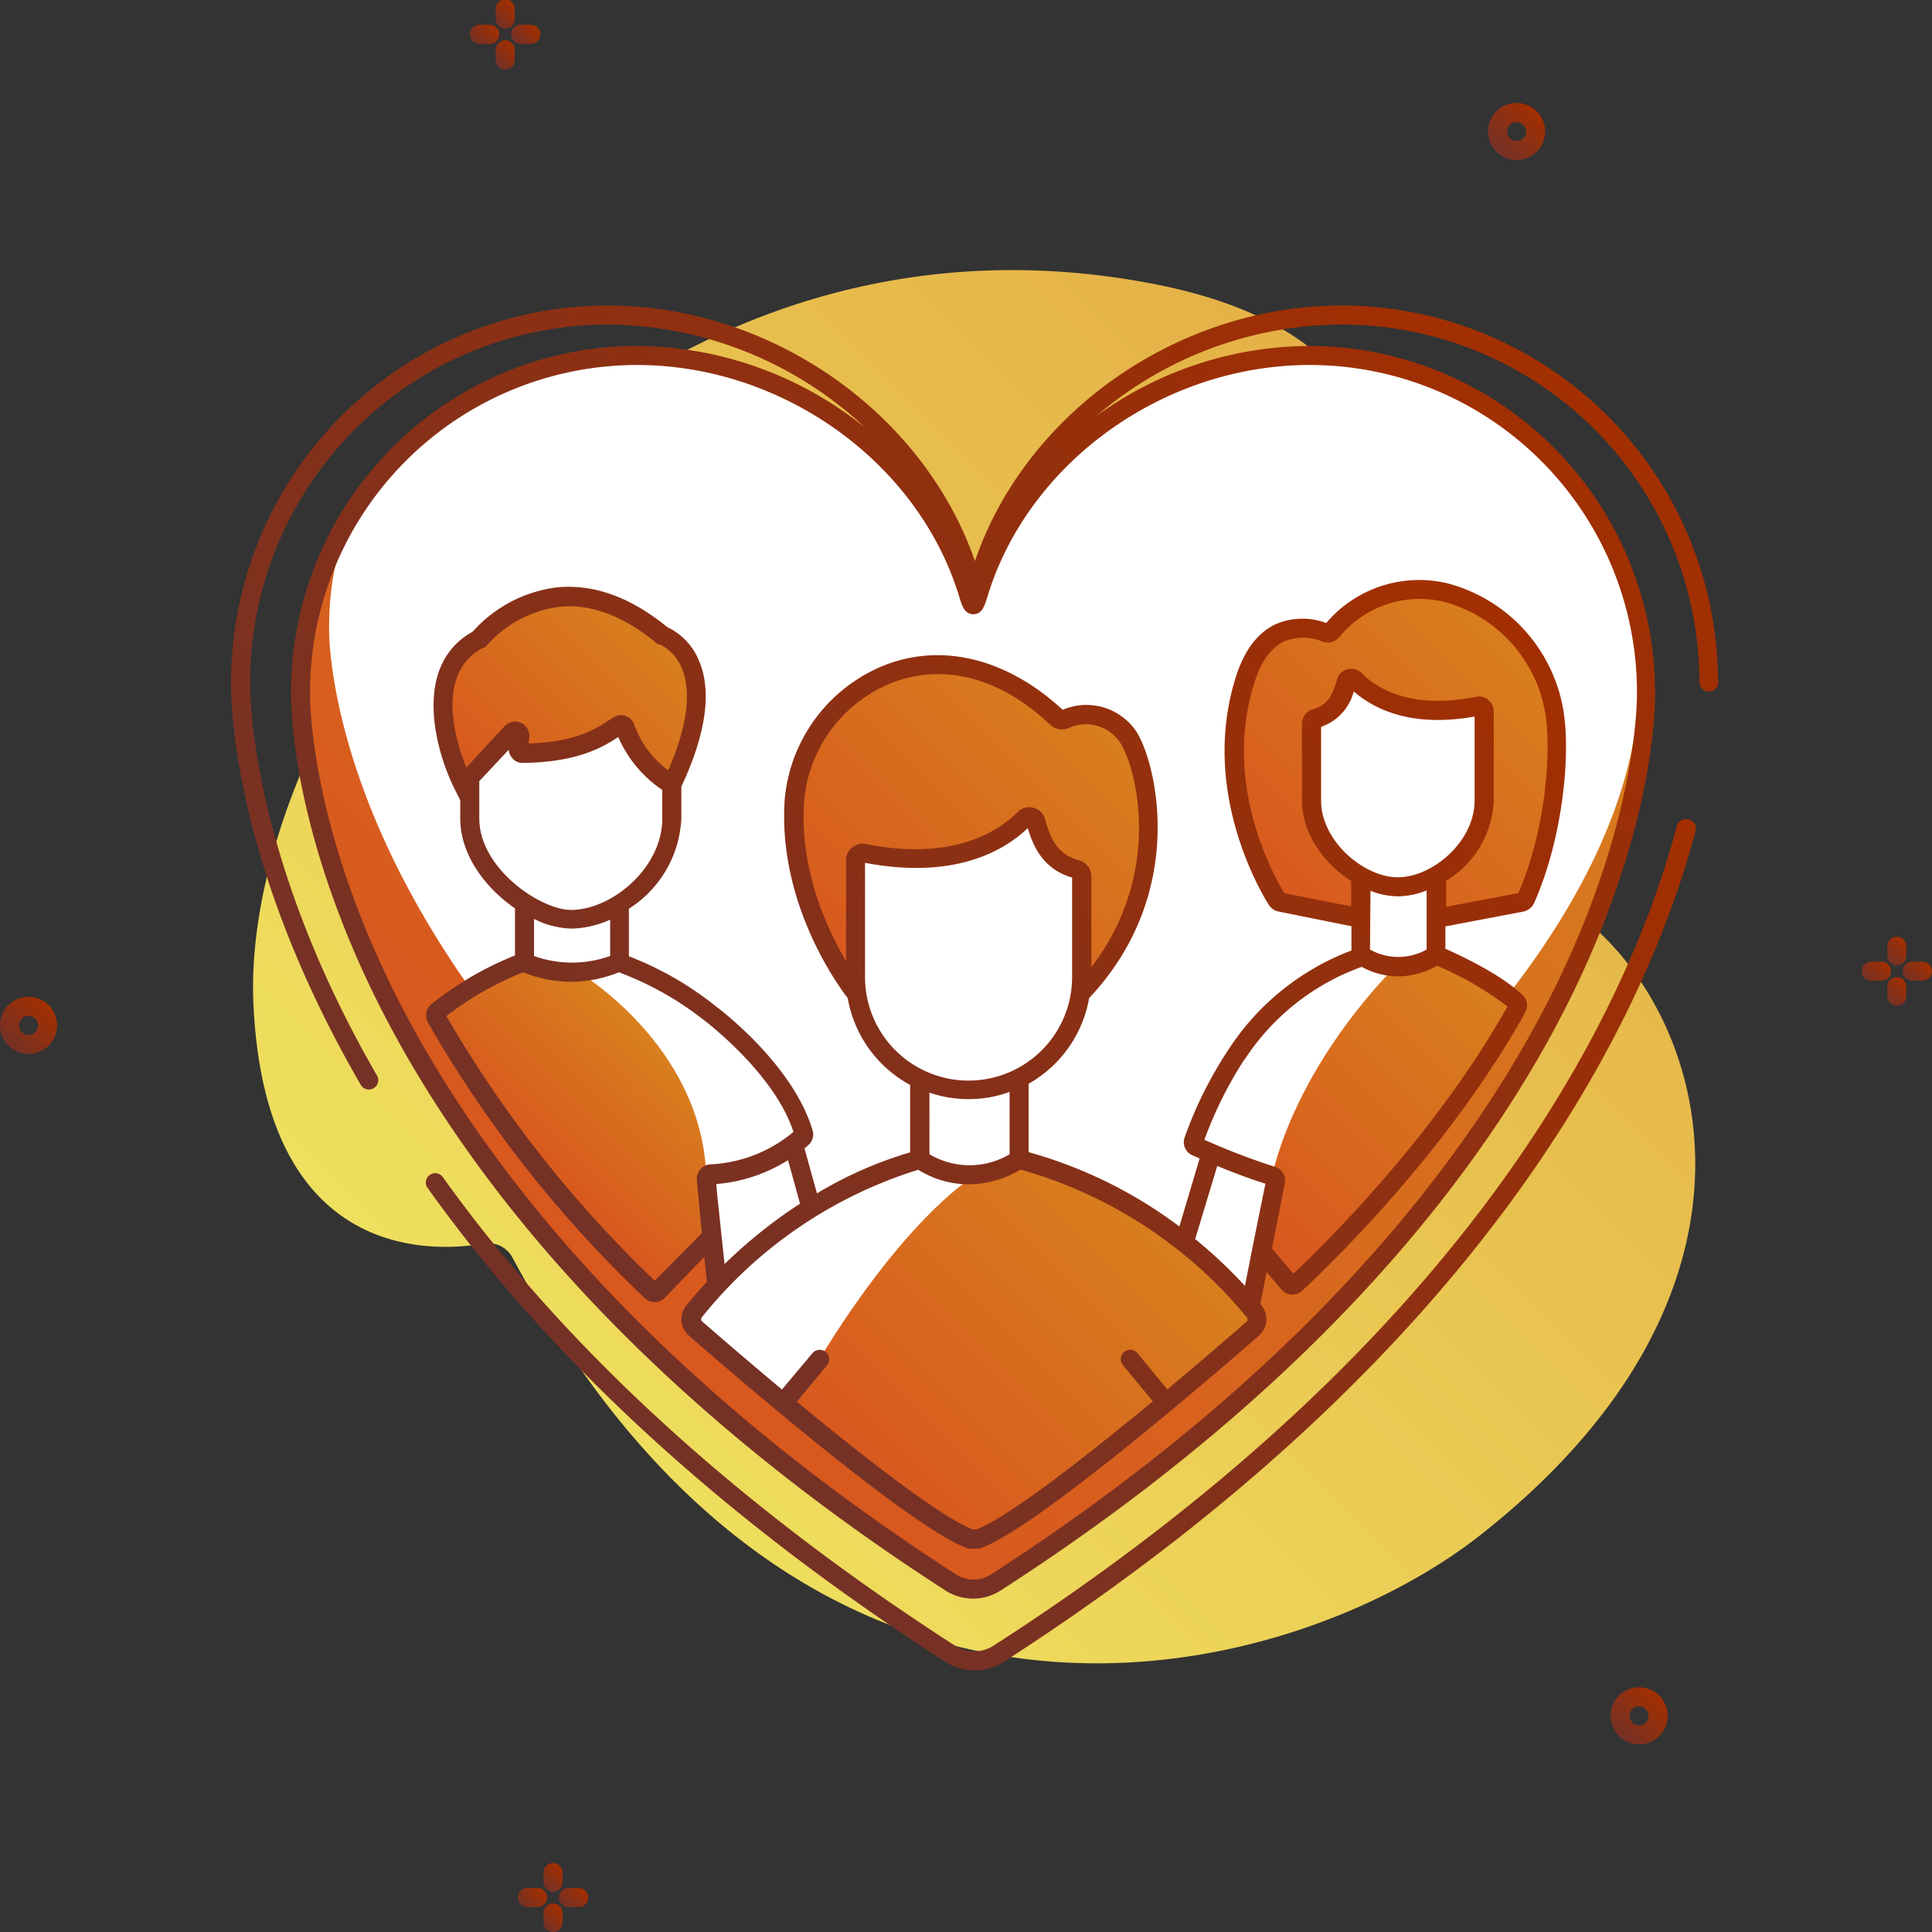
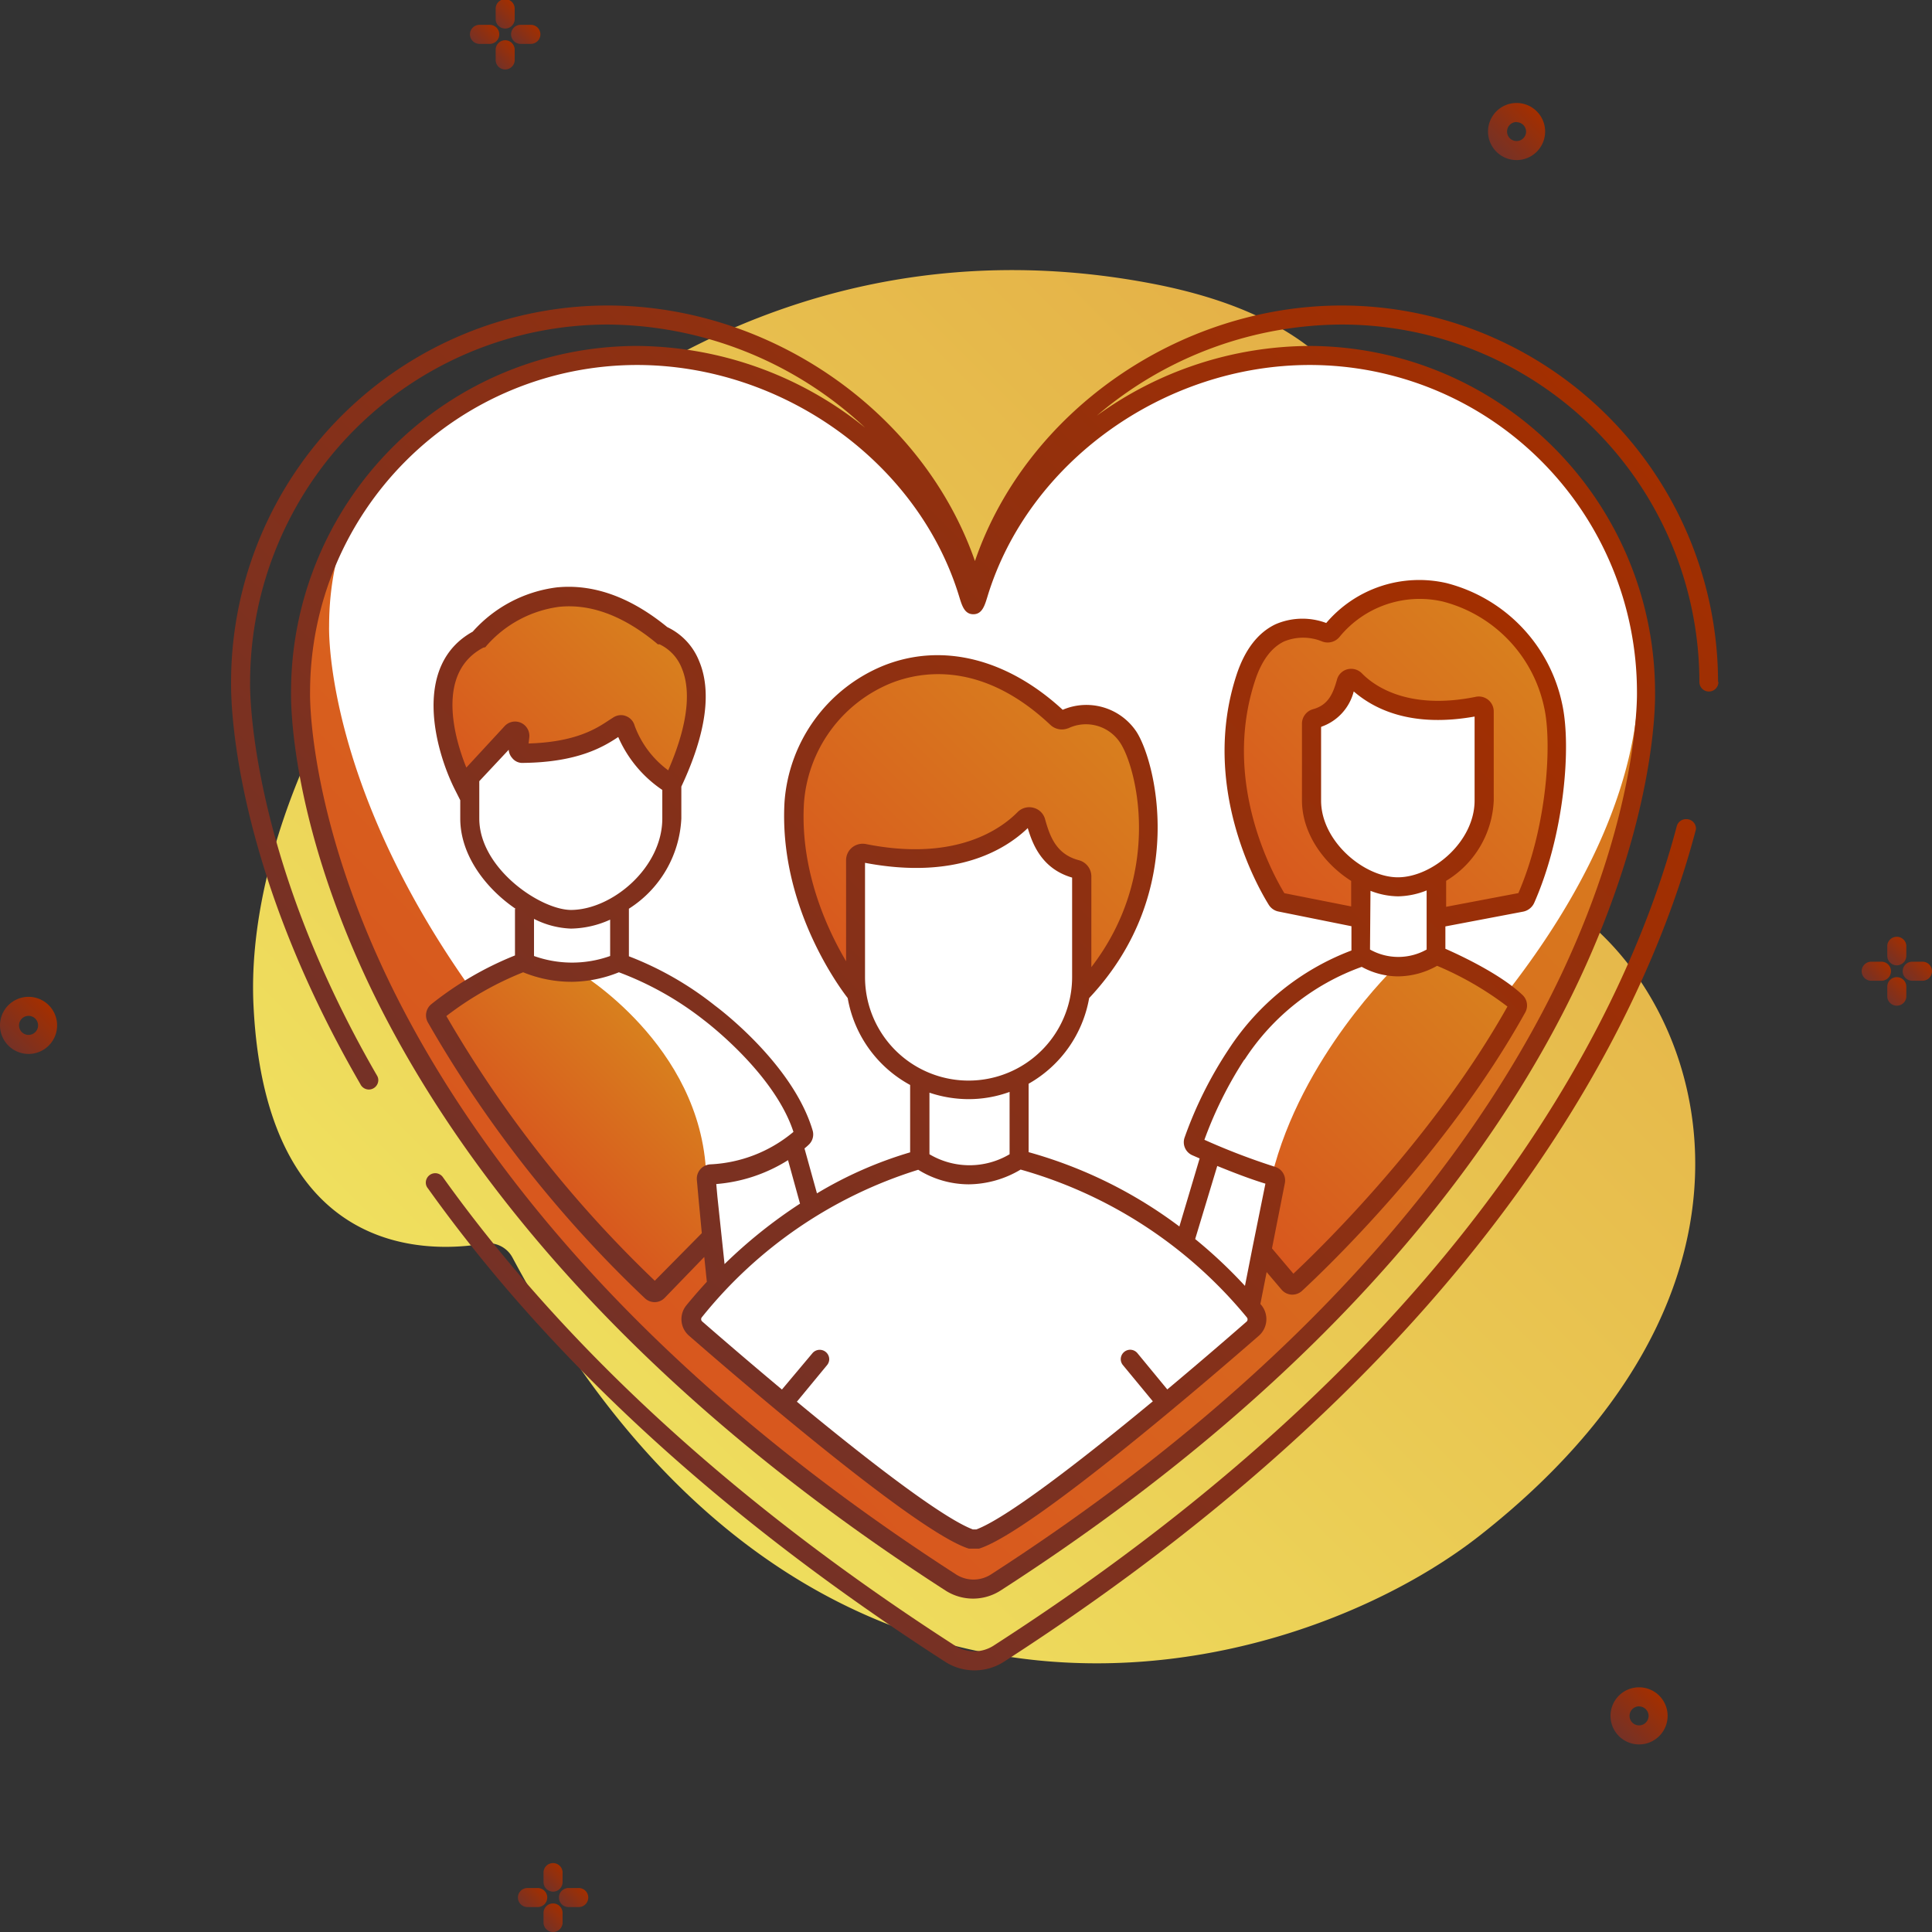
<svg xmlns="http://www.w3.org/2000/svg" xmlns:xlink="http://www.w3.org/1999/xlink" id="Business_Icons" data-name="Business Icons" viewBox="0 0 203 203">
  <rect x="0" y="0" width="203" height="203" fill="#333333" stroke="none" />
  <defs>
    <style>.cls-1{fill:url(#Безымянный_градиент_58);}.cls-2{fill:url(#Безымянный_градиент_89);}.cls-3{fill:url(#Безымянный_градиент_89-2);}.cls-4{fill:url(#Безымянный_градиент_89-3);}.cls-5{fill:url(#Безымянный_градиент_89-4);}.cls-6{fill:url(#Безымянный_градиент_89-5);}.cls-7{fill:url(#Безымянный_градиент_89-6);}.cls-8{fill:url(#Безымянный_градиент_89-7);}.cls-9{fill:url(#Безымянный_градиент_89-8);}.cls-10{fill:url(#Безымянный_градиент_89-9);}.cls-11{fill:url(#Безымянный_градиент_89-10);}.cls-12{fill:url(#Безымянный_градиент_89-11);}.cls-13{fill:url(#Безымянный_градиент_89-12);}.cls-14{fill:url(#Безымянный_градиент_89-13);}.cls-15{fill:url(#Безымянный_градиент_89-14);}.cls-16{fill:url(#Безымянный_градиент_89-15);}.cls-17{fill:url(#Безымянный_градиент_107);}.cls-18{fill:#fff;}.cls-19{fill:url(#Безымянный_градиент_107-2);}.cls-20{fill:url(#Безымянный_градиент_107-3);}.cls-21{fill:url(#Безымянный_градиент_107-4);}.cls-22{fill:url(#Безымянный_градиент_107-5);}.cls-23{fill:url(#Безымянный_градиент_107-6);}.cls-24{fill:url(#Безымянный_градиент_107-7);}.cls-25{fill:url(#Безымянный_градиент_89-16);}.cls-26{fill:url(#Безымянный_градиент_89-17);}.cls-27{fill:url(#Безымянный_градиент_89-18);}</style>
    <linearGradient id="Безымянный_градиент_58" x1="59.88" y1="150.69" x2="160.07" y2="50.5" gradientUnits="userSpaceOnUse">
      <stop offset="0" stop-color="#efdf5e" />
      <stop offset="1" stop-color="#e4af46" />
    </linearGradient>
    <linearGradient id="Безымянный_градиент_89" x1="0.88" y1="109.86" x2="5.11" y2="105.63" gradientUnits="userSpaceOnUse">
      <stop offset="0" stop-color="#753126" />
      <stop offset="1" stop-color="#a32f00" />
    </linearGradient>
    <linearGradient id="Безымянный_градиент_89-2" x1="170.11" y1="182.41" x2="174.34" y2="178.18" xlink:href="#Безымянный_градиент_89" />
    <linearGradient id="Безымянный_градиент_89-3" x1="157.23" y1="15.95" x2="161.46" y2="11.72" xlink:href="#Безымянный_градиент_89" />
    <linearGradient id="Безымянный_градиент_89-4" x1="49.94" y1="4.58" x2="51.9" y2="2.63" xlink:href="#Безымянный_градиент_89" />
    <linearGradient id="Безымянный_градиент_89-5" x1="52.12" y1="2.45" x2="54.04" y2="0.53" xlink:href="#Безымянный_градиент_89" />
    <linearGradient id="Безымянный_градиент_89-6" x1="54.32" y1="4.56" x2="56.23" y2="2.65" xlink:href="#Безымянный_градиент_89" />
    <linearGradient id="Безымянный_градиент_89-7" x1="52.12" y1="6.68" x2="54.04" y2="4.77" xlink:href="#Безымянный_градиент_89" />
    <linearGradient id="Безымянный_градиент_89-8" x1="196.17" y1="103.02" x2="198.12" y2="101.07" xlink:href="#Безымянный_градиент_89" />
    <linearGradient id="Безымянный_градиент_89-9" x1="198.35" y1="100.89" x2="200.26" y2="98.97" xlink:href="#Безымянный_градиент_89" />
    <linearGradient id="Безымянный_градиент_89-10" x1="200.54" y1="103.01" x2="202.46" y2="101.09" xlink:href="#Безымянный_градиент_89" />
    <linearGradient id="Безымянный_градиент_89-11" x1="198.35" y1="105.12" x2="200.26" y2="103.21" xlink:href="#Безымянный_градиент_89" />
    <linearGradient id="Безымянный_градиент_89-12" x1="54.98" y1="200.36" x2="56.93" y2="198.41" xlink:href="#Безымянный_градиент_89" />
    <linearGradient id="Безымянный_градиент_89-13" x1="57.16" y1="198.22" x2="59.07" y2="196.31" xlink:href="#Безымянный_градиент_89" />
    <linearGradient id="Безымянный_градиент_89-14" x1="59.35" y1="200.34" x2="61.27" y2="198.42" xlink:href="#Безымянный_градиент_89" />
    <linearGradient id="Безымянный_градиент_89-15" x1="57.16" y1="202.46" x2="59.07" y2="200.54" xlink:href="#Безымянный_градиент_89" />
    <linearGradient id="Безымянный_градиент_107" x1="55.22" y1="128.51" x2="149.32" y2="34.41" gradientUnits="userSpaceOnUse">
      <stop offset="0" stop-color="#d8571e" />
      <stop offset="1" stop-color="#d8801e" />
    </linearGradient>
    <linearGradient id="Безымянный_градиент_107-2" x1="50.59" y1="84.37" x2="69.15" y2="65.81" xlink:href="#Безымянный_градиент_107" />
    <linearGradient id="Безымянный_градиент_107-3" x1="87.54" y1="101.98" x2="115.86" y2="73.66" xlink:href="#Безымянный_градиент_107" />
    <linearGradient id="Безымянный_градиент_107-4" x1="133.07" y1="94.68" x2="160.29" y2="67.45" xlink:href="#Безымянный_градиент_107" />
    <linearGradient id="Безымянный_градиент_107-5" x1="56.43" y1="123.06" x2="69.59" y2="109.9" xlink:href="#Безымянный_градиент_107" />
    <linearGradient id="Безымянный_градиент_107-6" x1="91.44" y1="156.58" x2="121.34" y2="126.68" xlink:href="#Безымянный_градиент_107" />
    <linearGradient id="Безымянный_градиент_107-7" x1="130.37" y1="129.27" x2="156.85" y2="102.79" xlink:href="#Безымянный_градиент_107" />
    <linearGradient id="Безымянный_градиент_89-16" x1="51.63" y1="127.76" x2="152.3" y2="27.09" xlink:href="#Безымянный_градиент_89" />
    <linearGradient id="Безымянный_градиент_89-17" x1="62.73" y1="131.4" x2="144.09" y2="50.04" xlink:href="#Безымянный_градиент_89" />
    <linearGradient id="Безымянный_градиент_89-18" x1="72.61" y1="155.51" x2="159.83" y2="68.3" xlink:href="#Безымянный_градиент_89" />
  </defs>
  <title>Company Value</title>
  <g id="Icon_36" data-name="Icon 36">
    <path id="Contour" class="cls-1" d="M53.85,132.14a2.85,2.85,0,0,0-3-1.47c-5.9,1-22.89,1.52-24.21-24.93C25,73.67,63.92,18.9,121,29.79c45.86,8.75,11.62,52.37,39.71,63.38,16.44,6.44,31.3,39.47-5.21,68.16C135.76,176.84,85.08,190.55,53.85,132.14Z" />
    <path id="Contour-2" data-name="Contour" class="cls-2" d="M3,110.74a3,3,0,1,1,3-3A3,3,0,0,1,3,110.74Zm0-4a1,1,0,1,0,0,2,1,1,0,0,0,0-2Z" />
    <path id="Contour-3" data-name="Contour" class="cls-3" d="M172.22,183.29a3,3,0,1,1,3-3A3,3,0,0,1,172.22,183.29Zm0-4a1,1,0,1,0,1,1A1,1,0,0,0,172.22,179.3Z" />
    <path id="Contour-4" data-name="Contour" class="cls-4" d="M159.35,16.82a3,3,0,1,1,3-3A3,3,0,0,1,159.35,16.82Zm0-4a1,1,0,1,0,1,1A1,1,0,0,0,159.35,12.84Z" />
    <g id="Group">
      <path id="Contour-5" data-name="Contour" class="cls-5" d="M52.46,3.61a1,1,0,0,0-1-1H50.38a1,1,0,1,0,0,2h1.08A1,1,0,0,0,52.46,3.61Z" />
      <path id="Contour-6" data-name="Contour" class="cls-6" d="M53.08,3a1,1,0,0,0,1-1h0V.91h0a1,1,0,0,0-2,0h0V2h0A1,1,0,0,0,53.08,3Z" />
      <path id="Contour-7" data-name="Contour" class="cls-7" d="M55.78,2.61H54.7a1,1,0,0,0,0,2h1.08a1,1,0,0,0,0-2Z" />
      <path id="Contour-8" data-name="Contour" class="cls-8" d="M53.08,4.23a1,1,0,0,0-1,1h0V6.3h0a1,1,0,0,0,2,0h0V5.23h0A1,1,0,0,0,53.08,4.23Z" />
    </g>
    <g id="Group-2" data-name="Group">
      <path id="Contour-9" data-name="Contour" class="cls-9" d="M198.69,102.05a1,1,0,0,0-1-1h-1.08a1,1,0,0,0,0,2h1.08A1,1,0,0,0,198.69,102.05Z" />
      <path id="Contour-10" data-name="Contour" class="cls-10" d="M199.3,101.43a1,1,0,0,0,1-1h0V99.35h0a1,1,0,0,0-1-.92,1,1,0,0,0-1,.92h0v1.08h0A1,1,0,0,0,199.3,101.43Z" />
      <path id="Contour-11" data-name="Contour" class="cls-11" d="M202,101.05h-1.08a1,1,0,0,0,0,2H202a1,1,0,0,0,0-2Z" />
      <path id="Contour-12" data-name="Contour" class="cls-12" d="M199.3,102.67a1,1,0,0,0-1,1h0v1.08h0a1,1,0,0,0,1,.92,1,1,0,0,0,1-.92h0v-1.08h0A1,1,0,0,0,199.3,102.67Z" />
    </g>
    <g id="Group-3" data-name="Group">
      <path id="Contour-13" data-name="Contour" class="cls-13" d="M57.5,199.38a1,1,0,0,0-1-1H55.42a1,1,0,0,0,0,2H56.5A1,1,0,0,0,57.5,199.38Z" />
      <path id="Contour-14" data-name="Contour" class="cls-14" d="M58.11,198.76a1,1,0,0,0,1-1h0v-1.07h0a1,1,0,0,0-1-.93,1,1,0,0,0-1,.93h0v1.07h0A1,1,0,0,0,58.11,198.76Z" />
      <path id="Contour-15" data-name="Contour" class="cls-15" d="M60.81,198.38H59.73a1,1,0,0,0,0,2h1.08a1,1,0,0,0,0-2Z" />
      <path id="Contour-16" data-name="Contour" class="cls-16" d="M58.11,200a1,1,0,0,0-1,1h0v1.08h0a1,1,0,0,0,1,.92,1,1,0,0,0,1-.92h0V201h0A1,1,0,0,0,58.11,200Z" />
    </g>
    <path id="Contour-17" data-name="Contour" class="cls-17" d="M101.6,61.94c.46,1.51.79,1.8,1.24.29,4.41-14.5,18.83-24.88,34.78-24.88A35.35,35.35,0,0,1,173,72.7s1.61,48.52-68.35,93.59a4.35,4.35,0,0,1-4.68,0C30,121.22,31.58,72.7,31.58,72.7A35.35,35.35,0,0,1,66.92,37.35C82.87,37.35,97.2,47.44,101.6,61.94Z" />
-     <path id="Contour-18" data-name="Contour" class="cls-18" d="M101.06,60.46a1.32,1.32,0,0,0,2.44,0c5-12.12,19.39-23.12,34.12-23.12s33.68,11.14,33.82,28.26a1.33,1.33,0,0,0,.05.34c.81,2.56,9.91,36.85-67.77,83.35a1.33,1.33,0,0,1-1.35,0C33,109.29,34.58,65.8,34.58,65.8c0-17.22,13.45-28.45,32.34-28.45C81.76,37.35,96.17,48.25,101.06,60.46Z" />
+     <path id="Contour-18" data-name="Contour" class="cls-18" d="M101.06,60.46a1.32,1.32,0,0,0,2.44,0c5-12.12,19.39-23.12,34.12-23.12s33.68,11.14,33.82,28.26c.81,2.56,9.91,36.85-67.77,83.35a1.33,1.33,0,0,1-1.35,0C33,109.29,34.58,65.8,34.58,65.8c0-17.22,13.45-28.45,32.34-28.45C81.76,37.35,96.17,48.25,101.06,60.46Z" />
    <path id="Contour-19" data-name="Contour" class="cls-18" d="M143.62,100.35l-.9.29A25.52,25.52,0,0,0,129.9,110.8a42.32,42.32,0,0,0-4.52,9,.51.51,0,0,0,.27.63,73.83,73.83,0,0,0,8,3.08.49.49,0,0,1,.35.57l-1.4,7.07a.5.5,0,0,0,.11.42l2.75,3.24a.48.48,0,0,0,.71.05c2.36-2.17,15.08-14.29,23.26-29a.51.51,0,0,0-.08-.61c-2.69-2.56-8.43-4.93-8.43-4.93Z" />
    <path id="Contour-20" data-name="Contour" class="cls-18" d="M65,101.13a33.85,33.85,0,0,1,9.54,5.32s7.88,5.82,9.9,12.59a.5.5,0,0,1-.14.52,15.8,15.8,0,0,1-9.58,3.87.49.49,0,0,0-.48.54l.51,5.74a.48.48,0,0,1-.15.39l-5.44,5.5a.5.5,0,0,1-.69,0A125.75,125.75,0,0,1,45.83,106.9a.52.52,0,0,1,.12-.65,34.27,34.27,0,0,1,9.12-5.2Z" />
    <path id="Contour-21" data-name="Contour" class="cls-18" d="M107.05,121.85a47.67,47.67,0,0,1,24.76,15.92,1.32,1.32,0,0,1-.16,1.83c-4.47,3.9-23.39,20.23-28.91,22.12H102c-5.52-1.89-24.44-18.22-28.91-22.12a1.33,1.33,0,0,1-.16-1.83c10.75-13.1,23.69-15.92,23.69-15.92Z" />
    <path id="Contour-22" data-name="Contour" class="cls-19" d="M48.65,82.44s-5.73-9.66,1.67-15.28c0,0,8.64-9.49,19.27-.4,0,0,8.52,3.67.55,15.68,0,0-5-3.51-4.63-6.76,0,0-3.53,3.61-11.07,2.91l-.82-1.46Z" />
    <path id="Contour-23" data-name="Contour" class="cls-20" d="M113.62,102.65V92.06l-6.06-6s-3.76,6-17.7,4.35l.14,14S77.3,85.18,87.16,75.27c0,0,9.08-12.82,24.68.33,0,0,9-4.53,9.24,9.34S113.62,102.65,113.62,102.65Z" />
    <path id="Contour-24" data-name="Contour" class="cls-21" d="M143,96.51l-9.25-1.18s-11.15-31.56,5.53-28.85c0,0,11.38-12.38,21.3,1.74,0,0,6.43,10.48-.2,26.23l-9.43,2.48V92.29s7-3.09,5-17.53c0,0-9.32.61-14.45-3.08,0,0-2,5.18-3.68,5.19l.36,9.5s3,6.81,5.86,6.81Z" />
    <path id="Contour-25" data-name="Contour" class="cls-22" d="M60.77,102.13s12.91,7.63,13.43,21.31c0,.18,0,.35,0,.53.21,14,.36,6.13.36,6.13l-5.44,5.5S49.64,117.93,46,106.25l9.16-5.12Z" />
-     <path id="Contour-26" data-name="Contour" class="cls-23" d="M101.74,124s-6.65,4.22-15.34,18.32c-1.28,2.08-2.61,2.68-4.11,5.07l17.54,13.14,2.91,1.15S128,144.74,131.4,139l-.8-2.94s-9.58-11.49-23-13.91Z" />
    <path id="Contour-27" data-name="Contour" class="cls-24" d="M146.64,101.56s-9.93,9.47-13,22l-.94,8.06,3.46,3.29,13.48-14.62,9.7-15-8.43-4.93Z" />
    <polygon id="Contour-28" data-name="Contour" class="cls-18" points="134 124.12 131.81 137.77 124.29 130.45 127.23 121.85 134 124.12" />
    <path id="Contour-29" data-name="Contour" class="cls-18" d="M74.22,124l1.14,11.78s4.65-6.83,10-8.87l-1.93-7.16S79.24,124.39,74.22,124Z" />
    <g id="Group-4" data-name="Group">
      <path id="Contour-30" data-name="Contour" class="cls-25" d="M180.52,71.66A39.61,39.61,0,0,0,141,32.1c-17.2,0-33.2,11.22-38.56,26.85C97,43.32,81,32.1,63.84,32.1A39.6,39.6,0,0,0,24.28,71.63c0,.73-.43,18.06,13.56,42.24l.06.11,0,0h0a1,1,0,0,0,.85.5,1,1,0,0,0,1-1,.94.94,0,0,0-.15-.49l0,0C25.89,89.29,26.27,71.87,26.28,71.66A37.6,37.6,0,0,1,63.84,34.1,39.91,39.91,0,0,1,90.9,44.94a38.45,38.45,0,0,0-24-8.59A36.38,36.38,0,0,0,30.58,72.66c0,.51-.32,12.58,8,30.36,7.67,16.32,24.44,40.7,60.78,64.11a5.36,5.36,0,0,0,5.76,0c36.34-23.41,53.11-47.79,60.78-64.11,8.35-17.78,8-29.85,8-30.32a36.39,36.39,0,0,0-36.34-36.35,38.29,38.29,0,0,0-22.32,7.33A39.86,39.86,0,0,1,141,34.1a37.6,37.6,0,0,1,37.56,37.56h0v0a1,1,0,0,0,2,0,0,0,0,0,1,0,0ZM172,72.73c0,.12.28,12.2-7.91,29.57-7.57,16-24.12,40-60,63.15a3.39,3.39,0,0,1-3.6,0c-35.87-23.11-52.42-47.1-60-63.15-8.19-17.37-7.92-29.45-7.91-29.6A34.38,34.38,0,0,1,66.92,38.35c15.34,0,29.59,10.24,33.87,24.35.29.95.56,1.84,1.48,1.84s1.19-.89,1.48-1.84c4.28-14.11,18.53-24.35,33.87-24.35A34.39,34.39,0,0,1,172,72.73Z" />
      <path id="Contour-31" data-name="Contour" class="cls-26" d="M92.86,69.93A16.78,16.78,0,0,0,82.43,84.29C81.83,95,88,103.48,89.07,104.87A12.91,12.91,0,0,0,95.63,114v7.08a42.08,42.08,0,0,0-9.79,4.31l-1.31-4.72c.17-.14.31-.26.41-.36a1.48,1.48,0,0,0,.44-1.55c-2.09-7-9.93-12.86-10.22-13.07a34.3,34.3,0,0,0-9.08-5.21v-5A11.88,11.88,0,0,0,71.59,86V82.65c2.59-5.52,3.23-10,1.86-13.21a6.66,6.66,0,0,0-3.34-3.55c-3.86-3.16-7.77-4.56-11.62-4.17a14.19,14.19,0,0,0-8.82,4.65c-6.33,3.51-4,12.32-1.91,16.52l.6,1.19V86c0,3.88,2.71,7.38,5.83,9.5h-.08v4.89a34.81,34.81,0,0,0-8.8,5.13,1.51,1.51,0,0,0-.35,1.91,126.83,126.83,0,0,0,22.82,29,1.51,1.51,0,0,0,1,.39,1.48,1.48,0,0,0,1.06-.45L74,132.07l.27,2.61c-.72.78-1.43,1.6-2.14,2.46a2.3,2.3,0,0,0,.27,3.21c5.45,4.75,23.65,20.4,29.25,22.32l.16.05h1.06l.15-.05c5.61-1.92,23.8-17.57,29.25-22.32a2.32,2.32,0,0,0,.27-3.21l-.11-.13.66-3.35,1.56,1.84a1.51,1.51,0,0,0,1.06.53h.09a1.5,1.5,0,0,0,1-.39c2.48-2.29,15.23-14.45,23.46-29.26a1.51,1.51,0,0,0-.27-1.82c-2.29-2.19-6.53-4.17-8.12-4.87V97.34l8.16-1.55a1.62,1.62,0,0,0,1.18-.94c3.12-7.07,3.94-16.37,2.92-20.93A16.63,16.63,0,0,0,152,61.27a12.82,12.82,0,0,0-12.65,4.19,7.12,7.12,0,0,0-5.32.13c-1.86.88-3.25,2.69-4.12,5.37-3.78,11.62,2.16,22.11,3.39,24.09a1.56,1.56,0,0,0,1.05.73L142,97.32v2.55a26.62,26.62,0,0,0-12.9,10.38,42.22,42.22,0,0,0-4.63,9.27,1.49,1.49,0,0,0,.8,1.86l.78.34-2.13,7.15a47.53,47.53,0,0,0-15.84-7.81v-7.19a12.9,12.9,0,0,0,6.36-9c10.6-11.27,6.92-25.12,4.92-28.06a6.32,6.32,0,0,0-7.7-2.23C105.82,69.2,99,67.49,92.86,69.93Zm-8.8,56.54a51.58,51.58,0,0,0-7.93,6.35l-.75-7.07h0l-.12-1.34a16.62,16.62,0,0,0,7.54-2.51ZM50.78,68.05,51,68l.13-.16a12.29,12.29,0,0,1,7.62-4.08c3.32-.34,6.77.95,10.23,3.82l.14.12.18,0a4.65,4.65,0,0,1,2.34,2.52c.74,1.77,1.06,5-1.43,10.72a10.18,10.18,0,0,1-3.53-4.7,1.49,1.49,0,0,0-.91-1,1.37,1.37,0,0,0-.52-.1,1.52,1.52,0,0,0-.77.22l-.5.32c-1.31.87-3.47,2.29-8.44,2.44l.07-.61A1.5,1.5,0,0,0,53,76.32l-4,4.33C47.8,77.7,45.72,70.71,50.78,68.05ZM50.36,86V82.08l3.09-3.3a1.45,1.45,0,0,0,.37.87,1.35,1.35,0,0,0,1.14.51c5.84-.06,8.53-1.75,10-2.72A12.92,12.92,0,0,0,69.59,83v3c0,5.18-5.29,9.61-9.62,9.61C56.73,95.57,50.36,91.22,50.36,86ZM60,97.57a10.31,10.31,0,0,0,4.11-.94v3.82a11.9,11.9,0,0,1-8,0v-3.9A9.25,9.25,0,0,0,60,97.57Zm13.74,32-4.94,5A125.36,125.36,0,0,1,46.9,106.76a33.65,33.65,0,0,1,8.07-4.6,13.4,13.4,0,0,0,5.14,1,13.55,13.55,0,0,0,4.92-1,33.36,33.36,0,0,1,8.9,5c.07.06,7.4,5.53,9.44,11.77a14.64,14.64,0,0,1-8.7,3.41,1.51,1.51,0,0,0-1.45,1.63l.17,1.9h0ZM131,138.85c-2.7,2.36-5.54,4.79-8.35,7.14l-3.13-3.8h0a1,1,0,0,0-.76-.37,1,1,0,0,0-1,1,1,1,0,0,0,.24.63h0l3.13,3.79c-8,6.62-15.47,12.31-18.54,13.46h-.37c-3.06-1.15-10.52-6.82-18.49-13.42l3.16-3.83h0a1,1,0,0,0,.24-.63,1,1,0,0,0-1.77-.63h0L82.16,146c-2.82-2.36-5.68-4.8-8.4-7.17a.32.32,0,0,1,0-.44,47,47,0,0,1,22.72-15.48,10.09,10.09,0,0,0,5.31,1.53,10.81,10.81,0,0,0,5.45-1.55A47.44,47.44,0,0,1,131,138.41.33.33,0,0,1,131,138.85Zm15.88-46.67c-3.56,0-8.07-3.79-8.07-8.06V76.37a5.31,5.31,0,0,0,3.43-3.72c2,1.73,5.85,3.86,12.7,2.64v8.83C154.93,88.46,150.49,92.18,146.87,92.18ZM144,93.6a8.19,8.19,0,0,0,2.9.58,8.43,8.43,0,0,0,3-.62v6.21a6.08,6.08,0,0,1-5.95,0Zm-9.05.25c-1.32-2.18-6.52-11.75-3.1-22.27.69-2.14,1.73-3.54,3.07-4.18a5.24,5.24,0,0,1,4,0,1.61,1.61,0,0,0,1.82-.47,10.88,10.88,0,0,1,10.84-3.73,14.61,14.61,0,0,1,10.67,11.14c.83,3.67.34,12.46-2.71,19.5l-7.59,1.44V92.55a10.35,10.35,0,0,0,5-8.43V74.76A1.57,1.57,0,0,0,155,73.23c-7.19,1.43-10.72-1.26-11.9-2.48a1.59,1.59,0,0,0-1.51-.43,1.53,1.53,0,0,0-1.11,1.09c-.41,1.44-.89,2.67-2.53,3.11A1.59,1.59,0,0,0,136.8,76v8.08c0,3.5,2.31,6.67,5.17,8.48v2.68Zm-4.18,17.49a24.58,24.58,0,0,1,12.31-9.75h0a8,8,0,0,0,3.82,1,8.47,8.47,0,0,0,4.1-1.11,33.66,33.66,0,0,1,7.39,4.28c-7.72,13.74-19.35,25.12-22.49,28.07l-2.25-2.66,1.35-6.84a1.49,1.49,0,0,0-1-1.72,70,70,0,0,1-7.45-2.85A41.55,41.55,0,0,1,130.74,111.34Zm-2.87,11.17c1.52.62,3.36,1.34,5.06,1.86L131.62,131h0l-.81,4.11a50.48,50.48,0,0,0-5.23-4.92Zm-21.82-1.23a8.25,8.25,0,0,1-8.42,0v-6.47a13,13,0,0,0,4.11.68,12.6,12.6,0,0,0,4.31-.76Zm6.57-18.62a10.88,10.88,0,0,1-21.76,0v-12c9.52,1.81,14.71-1.35,17.1-3.65.5,1.68,1.48,4.28,4.66,5.2Zm-.42-26.13A4.3,4.3,0,0,1,117.67,78c1.7,2.48,4.65,13.67-3,23.62V92.06a1.76,1.76,0,0,0-1.33-1.68c-2.31-.62-3-2.39-3.53-4.3a1.69,1.69,0,0,0-1.24-1.21,1.72,1.72,0,0,0-1.67.48C105.26,87,100.54,90.59,91,88.69a1.77,1.77,0,0,0-1.47.36,1.73,1.73,0,0,0-.63,1.34V101c-2-3.39-4.83-9.49-4.43-16.55A14.75,14.75,0,0,1,93.6,71.79c3.18-1.27,9.59-2.38,16.77,4.38A1.76,1.76,0,0,0,112.2,76.53Z" />
      <path id="Contour-32" data-name="Contour" class="cls-27" d="M177.18,86.07a1,1,0,0,0-1,.75h0c-4.74,17.93-20.36,53-71.81,86.11a3.75,3.75,0,0,1-4,0c-22.9-14.74-41-31.3-53.8-49.19a1,1,0,0,0-.83-.47,1,1,0,0,0-1,1,.93.93,0,0,0,.22.59l0,0C57.9,143,76.19,159.71,99.3,174.6a5.72,5.72,0,0,0,6.19,0c52-33.51,67.85-69.07,72.66-87.28h0a1.11,1.11,0,0,0,.05-.25A1,1,0,0,0,177.18,86.07Z" />
    </g>
  </g>
</svg>